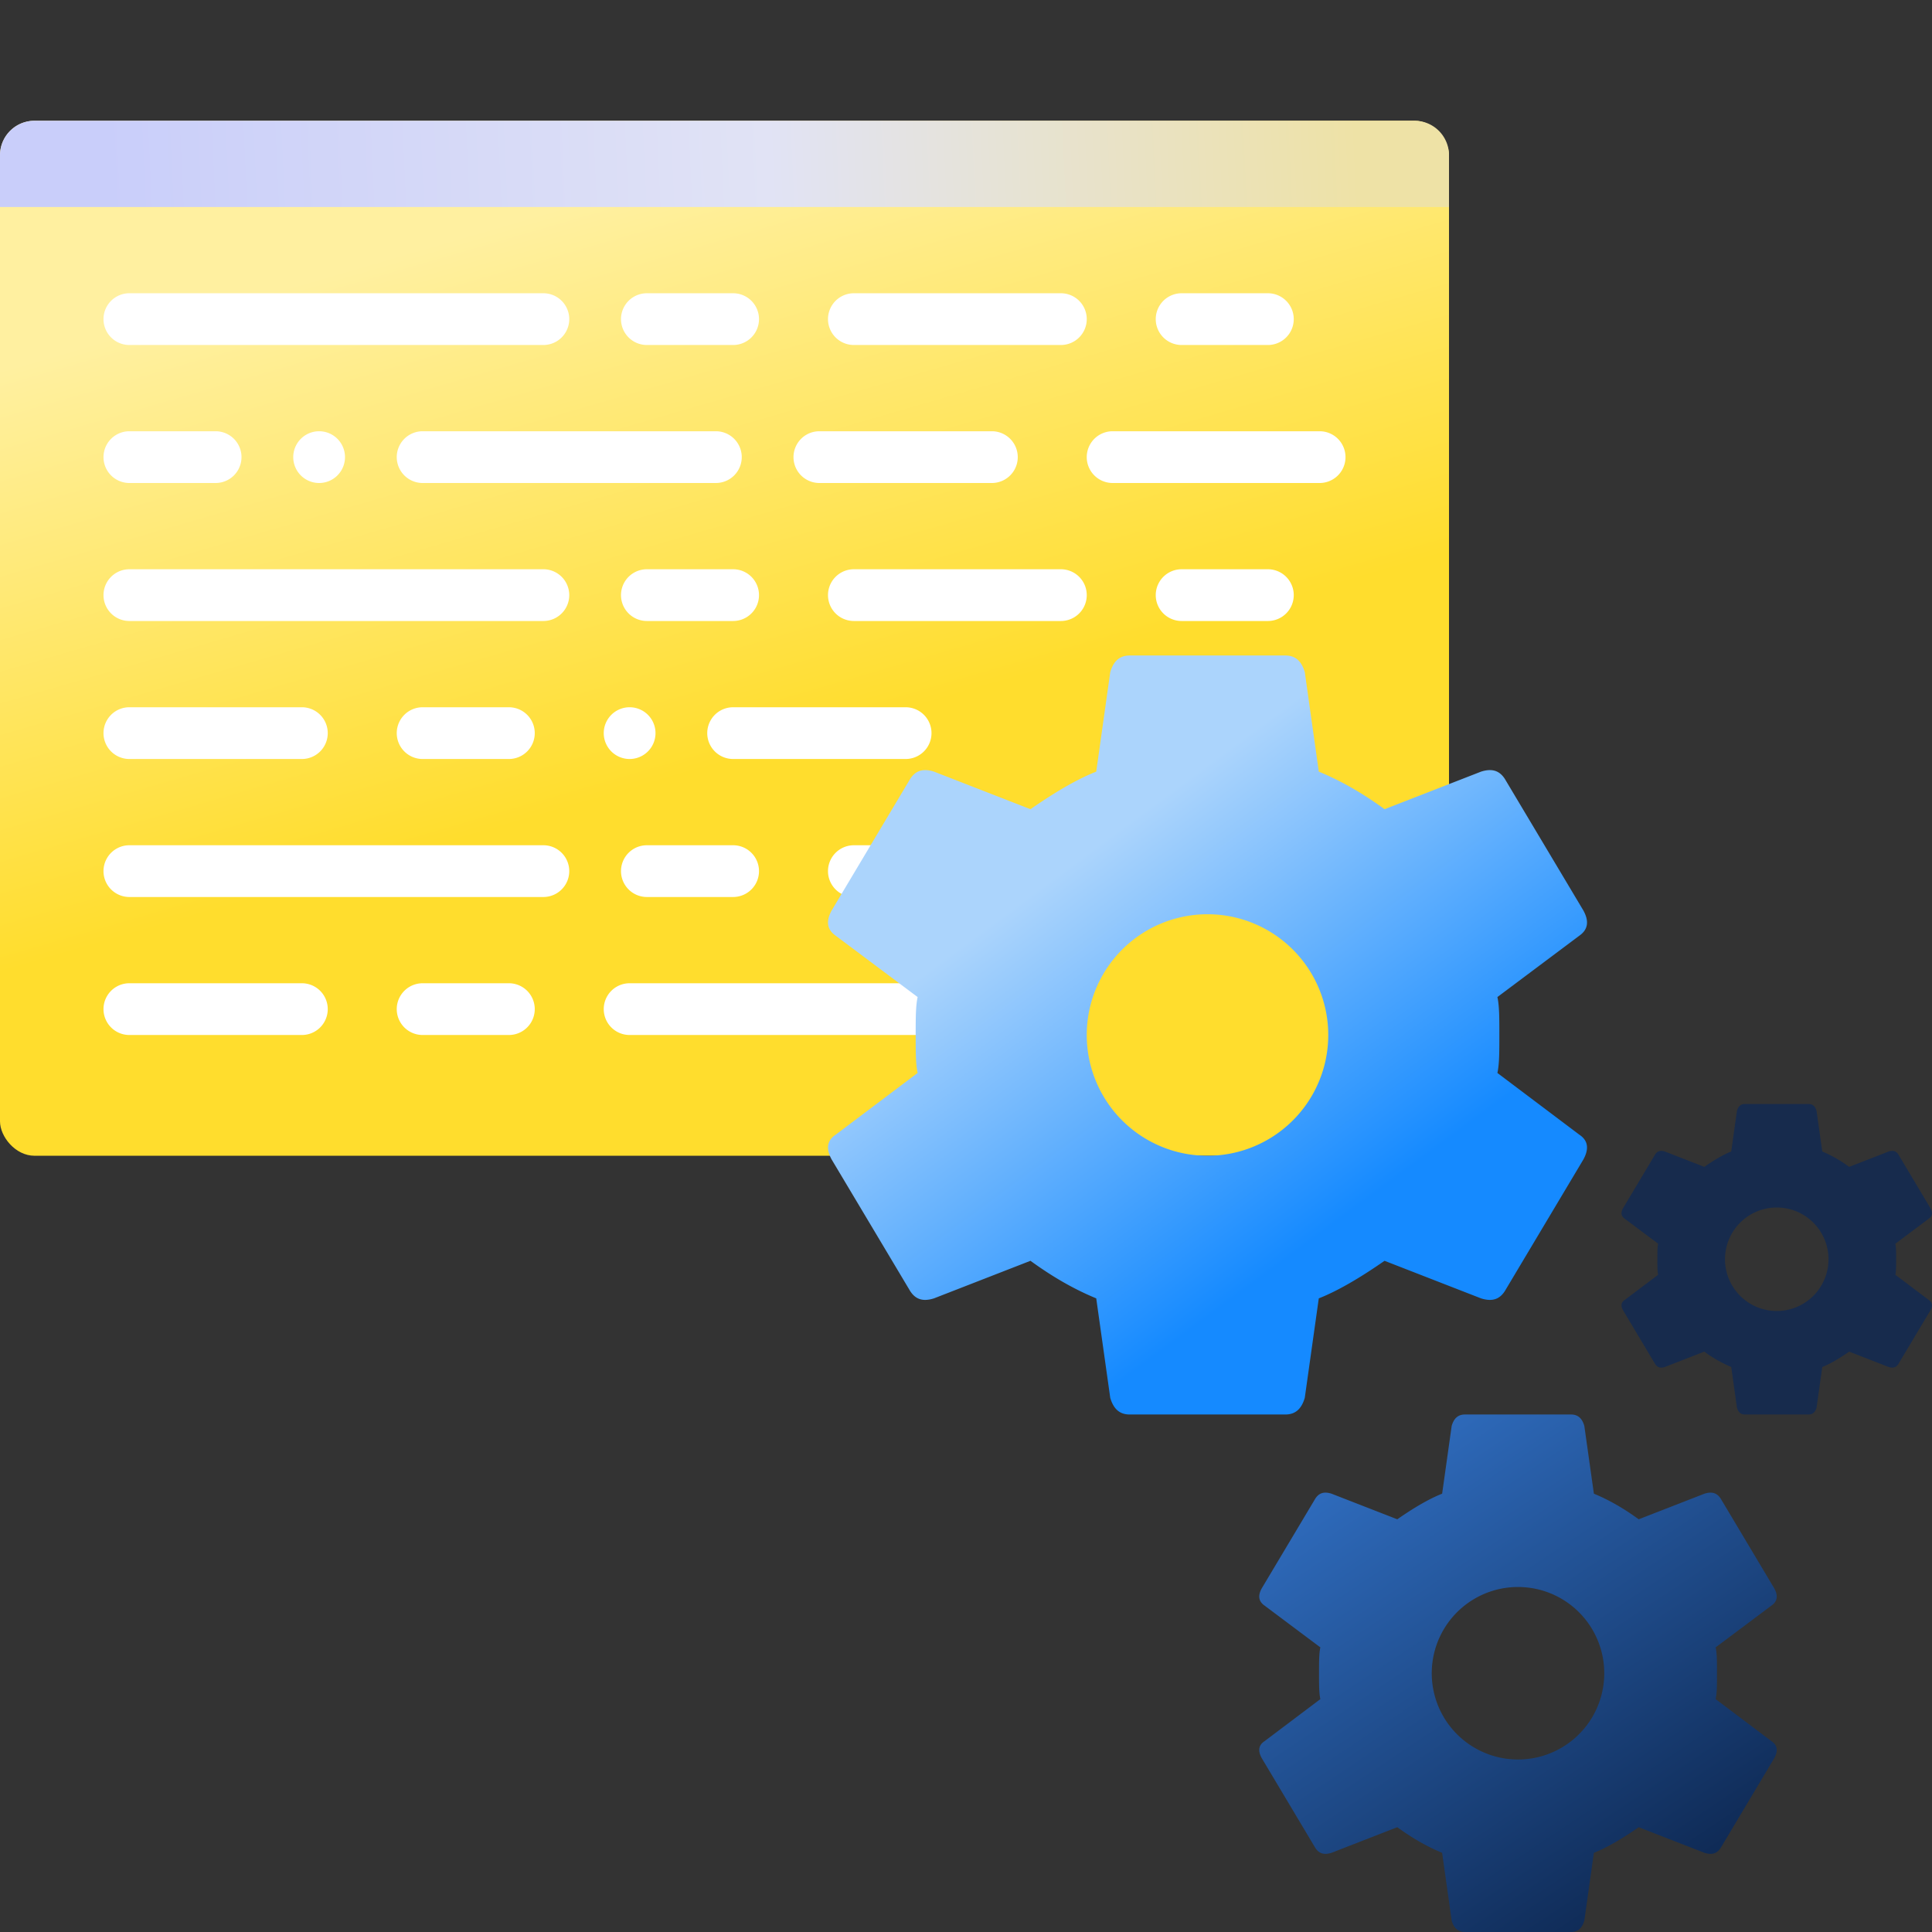
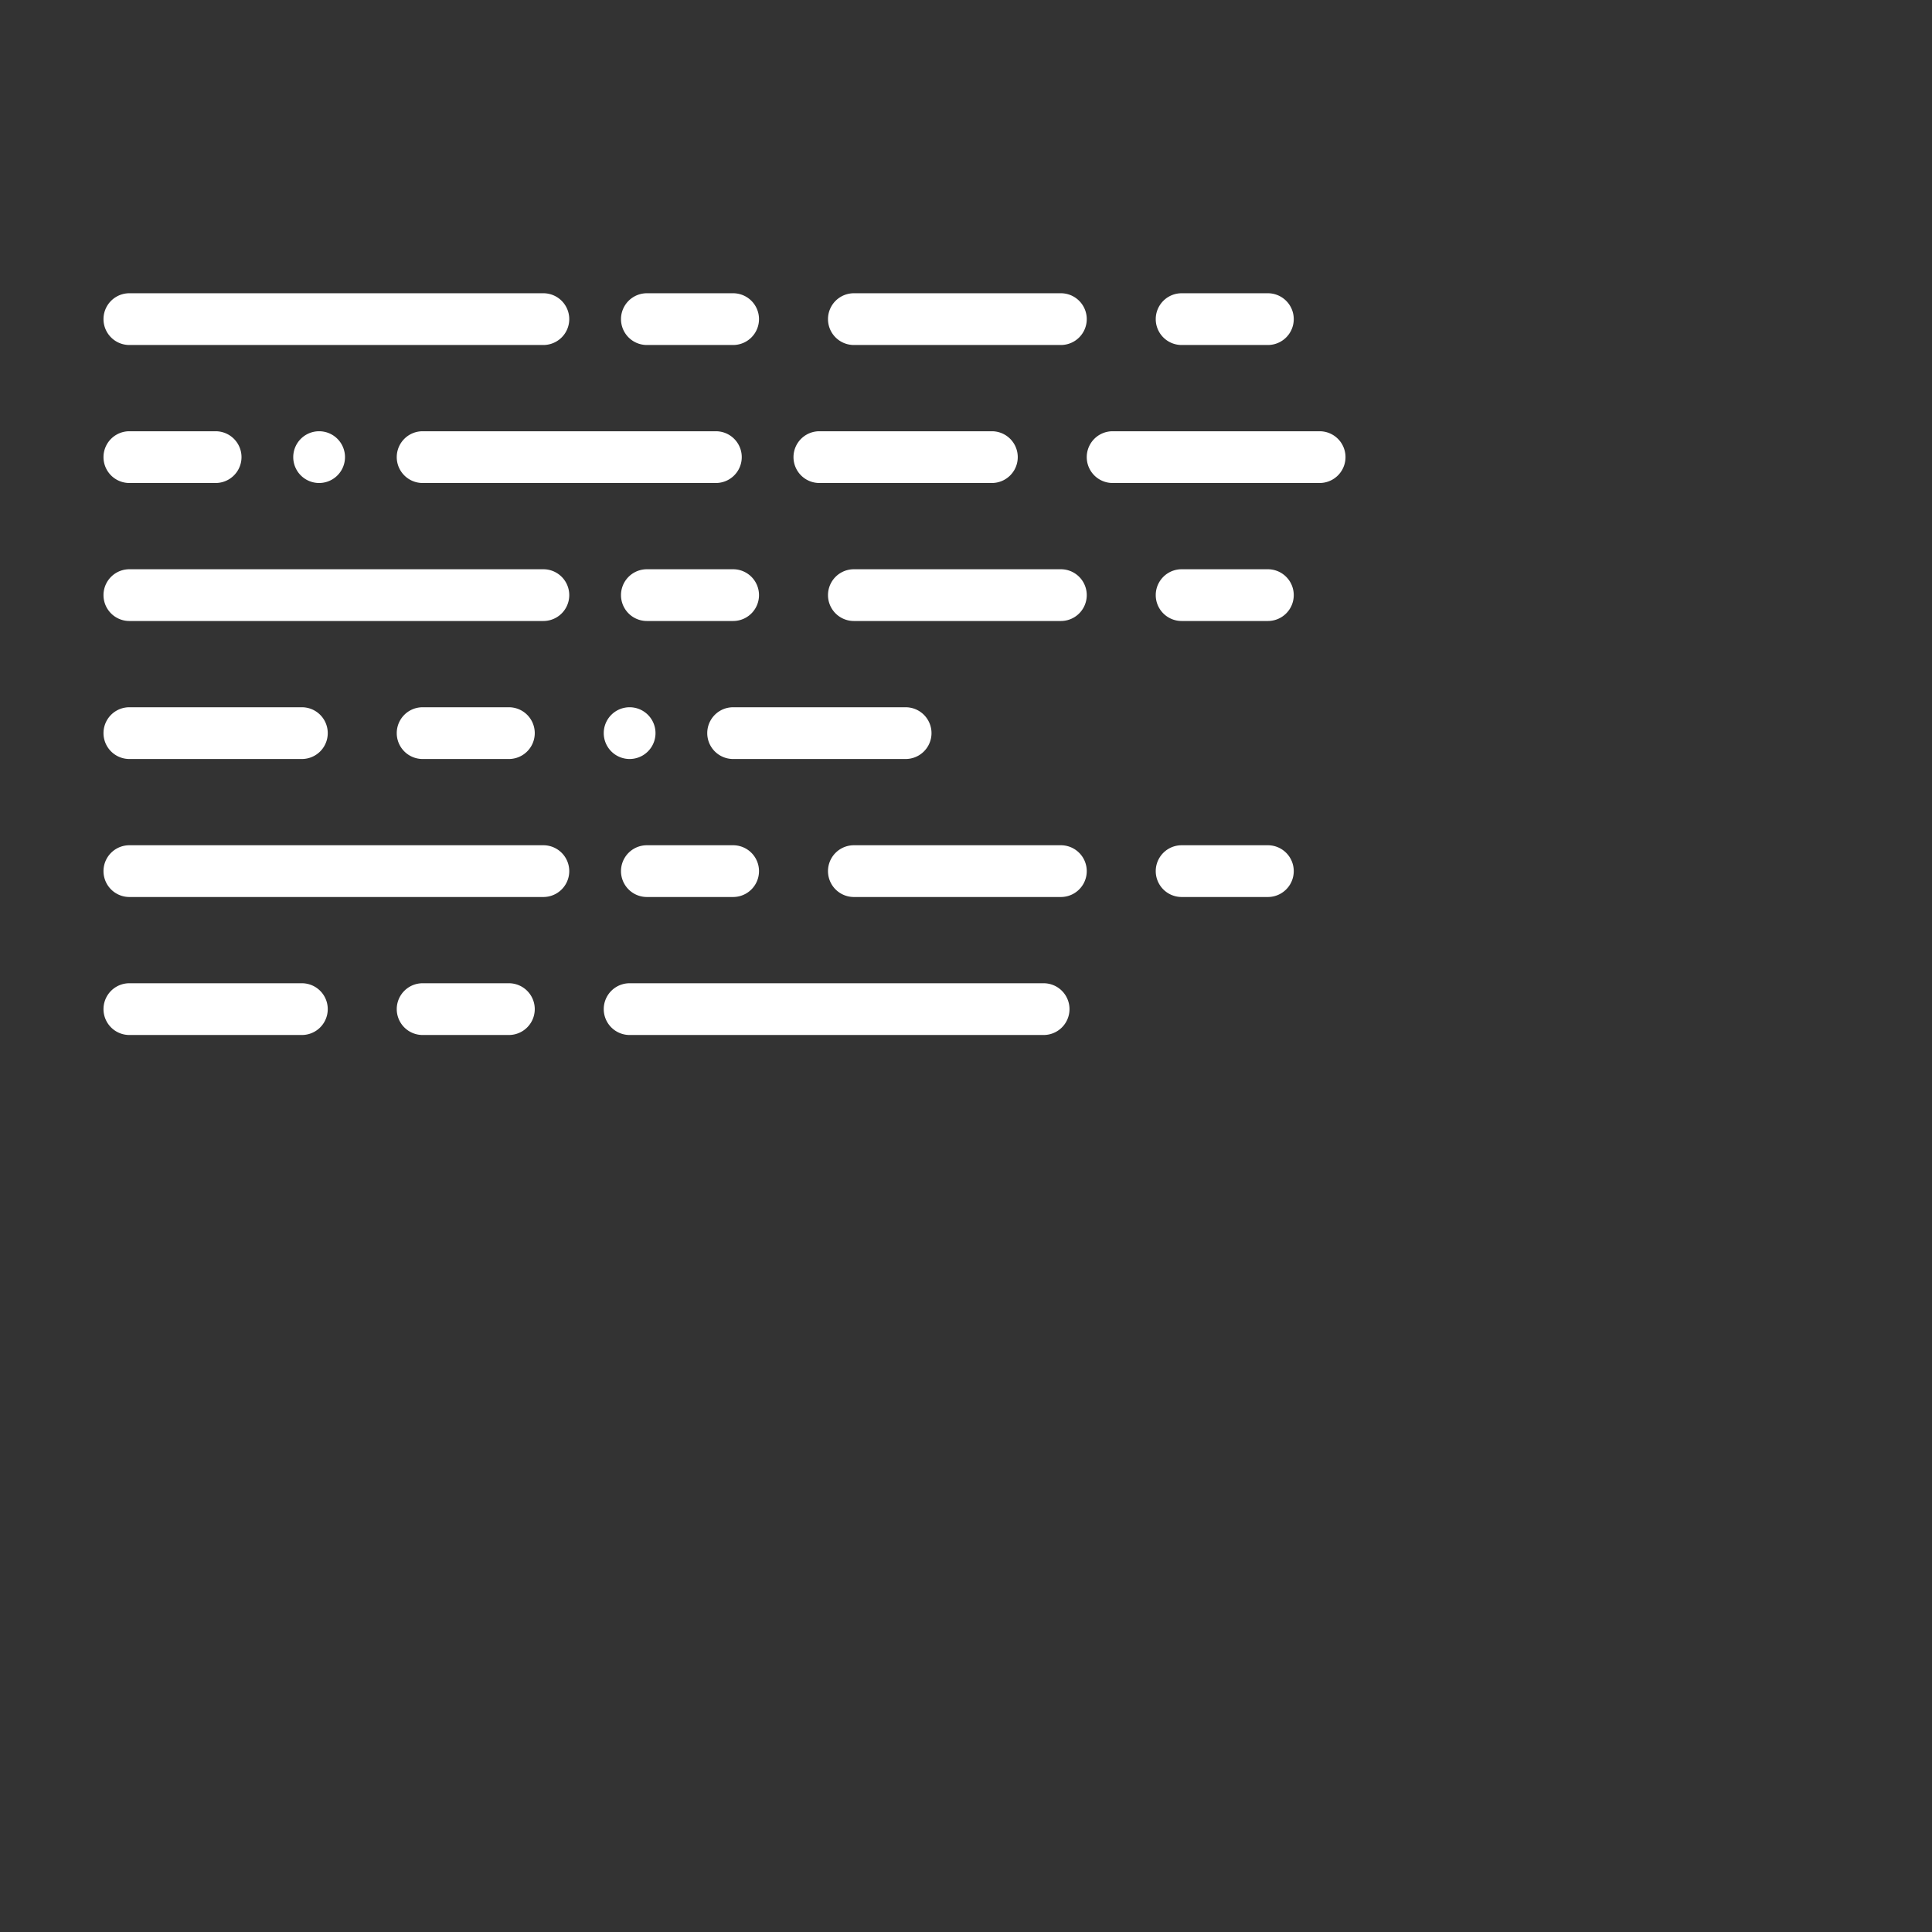
<svg xmlns="http://www.w3.org/2000/svg" width="112" height="112">
  <rect width="100%" height="100%" fill="#333333" stroke="none" />
  <defs>
    <linearGradient x1="43.724%" y1="6.275%" x2="64.079%" y2="56.357%" id="a">
      <stop stop-color="#FFF0A0" offset="0%" />
      <stop stop-color="#FFDD2D" offset="100%" />
    </linearGradient>
    <linearGradient x1="93.788%" y1="49.761%" x2="7.002%" y2="50%" id="b">
      <stop stop-color="#EEE2A6" offset="0%" />
      <stop stop-color="#E1E3F5" offset="46.848%" />
      <stop stop-color="#C9CEFA" offset="100%" />
    </linearGradient>
    <linearGradient x1="37.083%" y1="23.828%" x2="72.266%" y2="70.736%" id="c">
      <stop stop-color="#ABD4FC" offset="0%" />
      <stop stop-color="#158AFF" offset="100%" />
    </linearGradient>
    <linearGradient x1="15.224%" y1="-25.421%" x2="100%" y2="100%" id="d">
      <stop stop-color="#387FDC" offset="0%" />
      <stop stop-color="#091E42" offset="100%" />
    </linearGradient>
  </defs>
  <g fill="none" fill-rule="evenodd">
    <path d="M0 0h112v112H0z" />
    <g transform="translate(0 7)">
-       <rect fill="url(#a)" width="84" height="60" rx="2" />
      <path d="M7.5 10h24a1.5 1.5 0 010 3h-24a1.5 1.5 0 010-3zm0 32h24a1.5 1.5 0 010 3h-24a1.5 1.5 0 010-3zm29 8h24a1.5 1.5 0 010 3h-24a1.5 1.5 0 010-3zm-29-24h24a1.5 1.5 0 010 3h-24a1.5 1.5 0 010-3zm17-8h17a1.5 1.5 0 010 3h-17a1.5 1.5 0 010-3zm0 16h5a1.5 1.5 0 010 3h-5a1.5 1.5 0 010-3zm0 16h5a1.5 1.5 0 010 3h-5a1.5 1.5 0 010-3zm23-32h10a1.5 1.5 0 010 3h-10a1.5 1.5 0 010-3zm-5 16h10a1.5 1.5 0 010 3h-10a1.5 1.5 0 010-3zm22-16h12a1.5 1.5 0 010 3h-12a1.5 1.5 0 010-3zm-57 0h5a1.5 1.5 0 010 3h-5a1.5 1.5 0 010-3zm0 16h10a1.5 1.5 0 010 3h-10a1.5 1.5 0 010-3zm0 16h10a1.5 1.5 0 010 3h-10a1.5 1.5 0 010-3zm11-32a1.5 1.5 0 110 3 1.5 1.5 0 010-3zm18 16a1.5 1.5 0 110 3 1.5 1.5 0 010-3zm1-24h5a1.5 1.5 0 010 3h-5a1.5 1.5 0 010-3zm0 32h5a1.5 1.5 0 010 3h-5a1.5 1.5 0 010-3zm0-16h5a1.5 1.5 0 010 3h-5a1.5 1.5 0 010-3zm12-16h12a1.5 1.5 0 010 3h-12a1.5 1.5 0 010-3zm0 32h12a1.5 1.5 0 010 3h-12a1.5 1.5 0 010-3zm0-16h12a1.5 1.5 0 010 3h-12a1.5 1.5 0 010-3zm19-16h5a1.5 1.5 0 010 3h-5a1.5 1.5 0 010-3zm0 32h5a1.5 1.5 0 010 3h-5a1.5 1.5 0 010-3zm0-16h5a1.5 1.5 0 010 3h-5a1.5 1.5 0 010-3z" fill="#FFF" />
-       <path d="M2 0h80a2 2 0 012 2v3H0V2a2 2 0 012-2z" fill="url(#b)" />
    </g>
-     <path d="M86.805 62.2l4.76 3.586c.496.33.563.814.225 1.43l-4.556 7.634c-.316.484-.745.616-1.376.418l-5.595-2.178c-1.488 1.034-2.751 1.76-3.812 2.178l-.812 5.764c-.18.616-.519.968-1.128.968H65.49c-.61 0-.948-.352-1.128-.968l-.812-5.764c-1.331-.55-2.572-1.276-3.812-2.178l-5.595 2.178c-.631.198-1.06.066-1.376-.418l-4.556-7.634c-.338-.616-.27-1.1.225-1.43l4.76-3.586c-.113-.506-.113-1.232-.113-2.2 0-.968 0-1.694.113-2.2l-4.76-3.564c-.496-.352-.563-.836-.225-1.452l4.556-7.634c.316-.484.745-.616 1.376-.418l5.595 2.178c1.488-1.034 2.751-1.76 3.812-2.178l.812-5.764c.18-.616.519-.968 1.128-.968h9.022c.61 0 .948.352 1.128.968l.812 5.764c1.331.55 2.572 1.276 3.812 2.178l5.595-2.178c.631-.198 1.06-.066 1.376.418l4.556 7.634c.338.616.27 1.1-.225 1.452l-4.76 3.564c.113.506.113 1.232.113 2.2 0 .968 0 1.694-.113 2.2zM70 67a7 7 0 100-14 7 7 0 000 14z" fill="url(#c)" fill-rule="nonzero" />
-     <path d="M99.458 98.5l3.245 2.445c.338.225.385.555.154.975l-3.107 5.205c-.215.33-.507.42-.938.285l-3.814-1.485c-1.015.705-1.877 1.2-2.6 1.485l-.553 3.93c-.123.42-.354.66-.769.66h-6.152c-.415 0-.646-.24-.769-.66l-.554-3.93c-.907-.375-1.753-.87-2.599-1.485l-3.814 1.485c-.43.135-.723.045-.938-.285l-3.107-5.205c-.23-.42-.184-.75.154-.975l3.245-2.445c-.077-.345-.077-.84-.077-1.5s0-1.155.077-1.5l-3.245-2.43c-.338-.24-.385-.57-.154-.99l3.107-5.205c.215-.33.507-.42.938-.285l3.814 1.485c1.015-.705 1.877-1.2 2.6-1.485l.553-3.93c.123-.42.354-.66.769-.66h6.152c.415 0 .646.24.769.66l.554 3.93c.907.375 1.753.87 2.599 1.485l3.814-1.485c.43-.135.723-.045.938.285l3.107 5.205c.23.42.184.75-.154.99l-3.245 2.43c.077.345.077.84.077 1.5s0 1.155-.077 1.5zM88 102a5 5 0 100-10 5 5 0 000 10z" fill="url(#d)" fill-rule="nonzero" />
-     <path d="M109.875 73.9l1.947 1.467c.203.135.23.333.092.585l-1.864 3.123c-.13.198-.304.252-.563.171l-2.288-.891c-.61.423-1.126.72-1.56.891l-.332 2.358c-.074.252-.212.396-.461.396h-3.692c-.249 0-.387-.144-.461-.396l-.332-2.358a7.527 7.527 0 01-1.56-.891l-2.288.891c-.259.081-.434.027-.563-.171l-1.864-3.123c-.139-.252-.11-.45.092-.585l1.947-1.467c-.046-.207-.046-.504-.046-.9s0-.693.046-.9l-1.947-1.458c-.203-.144-.23-.342-.092-.594l1.864-3.123c.13-.198.304-.252.563-.171l2.288.891c.61-.423 1.126-.72 1.56-.891l.332-2.358c.074-.252.212-.396.461-.396h3.692c.249 0 .387.144.461.396l.332 2.358a7.527 7.527 0 011.56.891l2.288-.891c.259-.081.434-.027.563.171l1.864 3.123c.139.252.11.45-.092.594l-1.947 1.458c.046.207.046.504.046.9s0 .693-.046.9zM103 76a3 3 0 100-6 3 3 0 000 6z" fill="#172B4D" fill-rule="nonzero" />
  </g>
</svg>